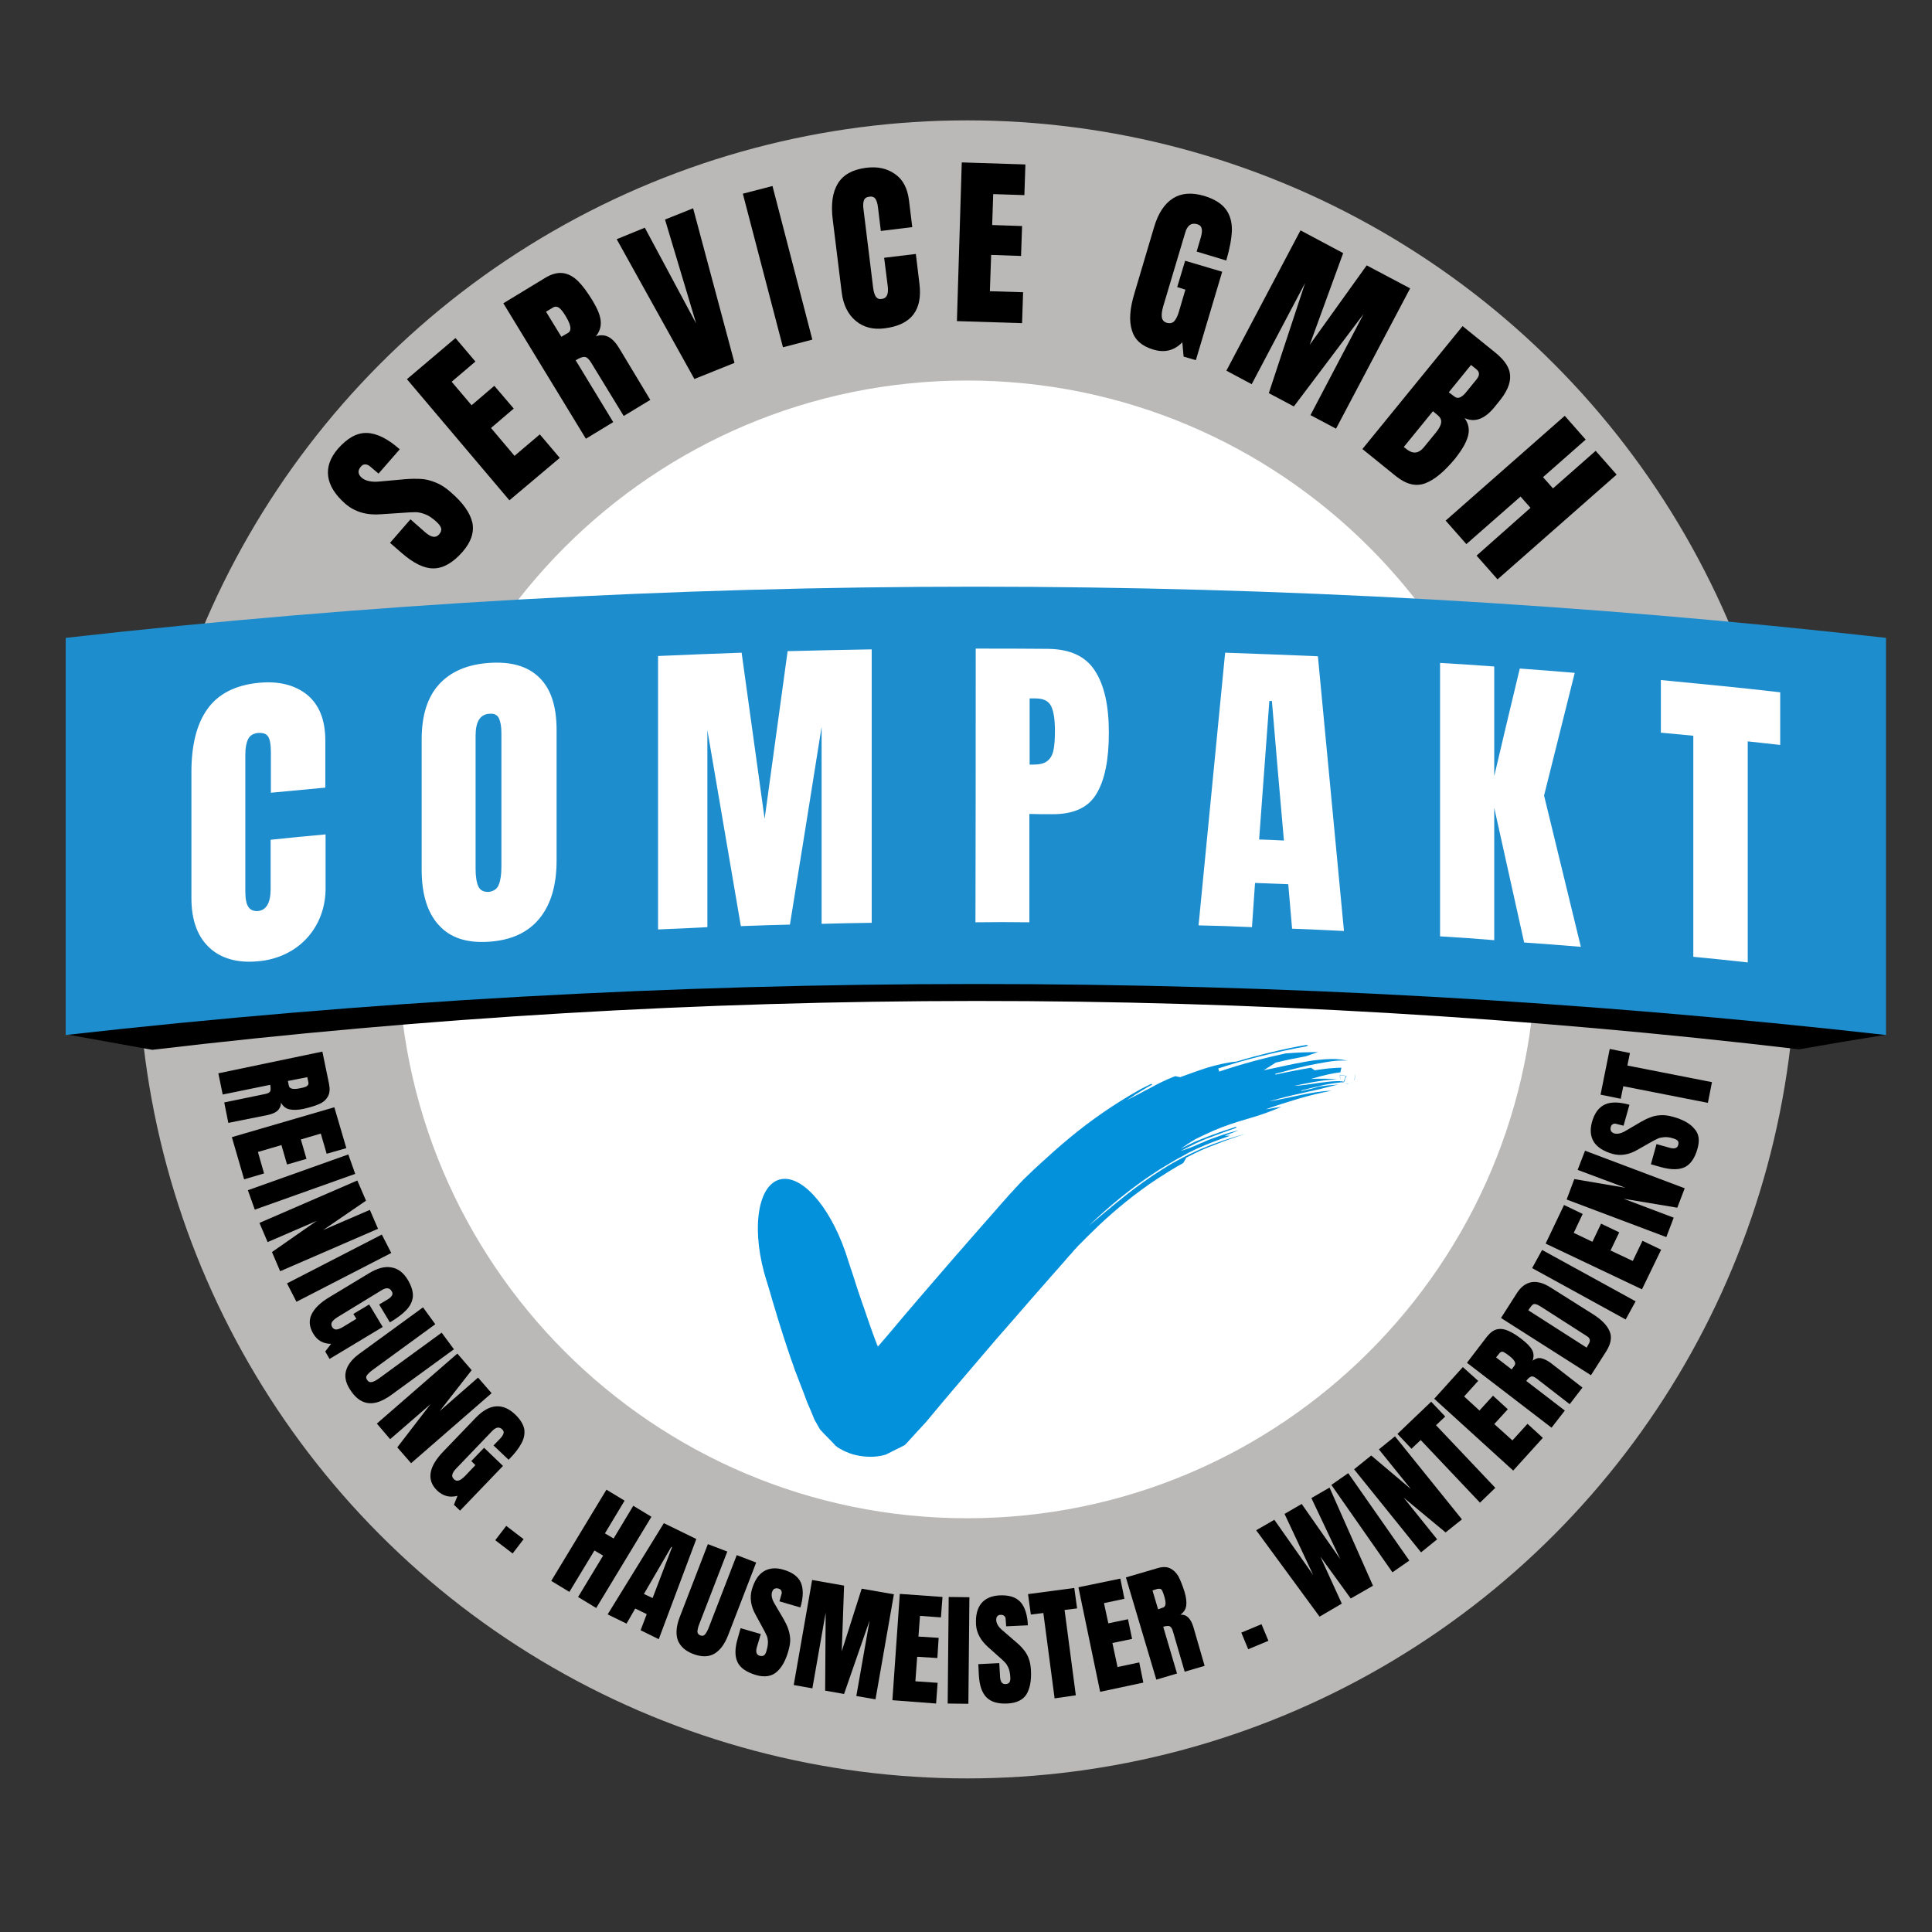
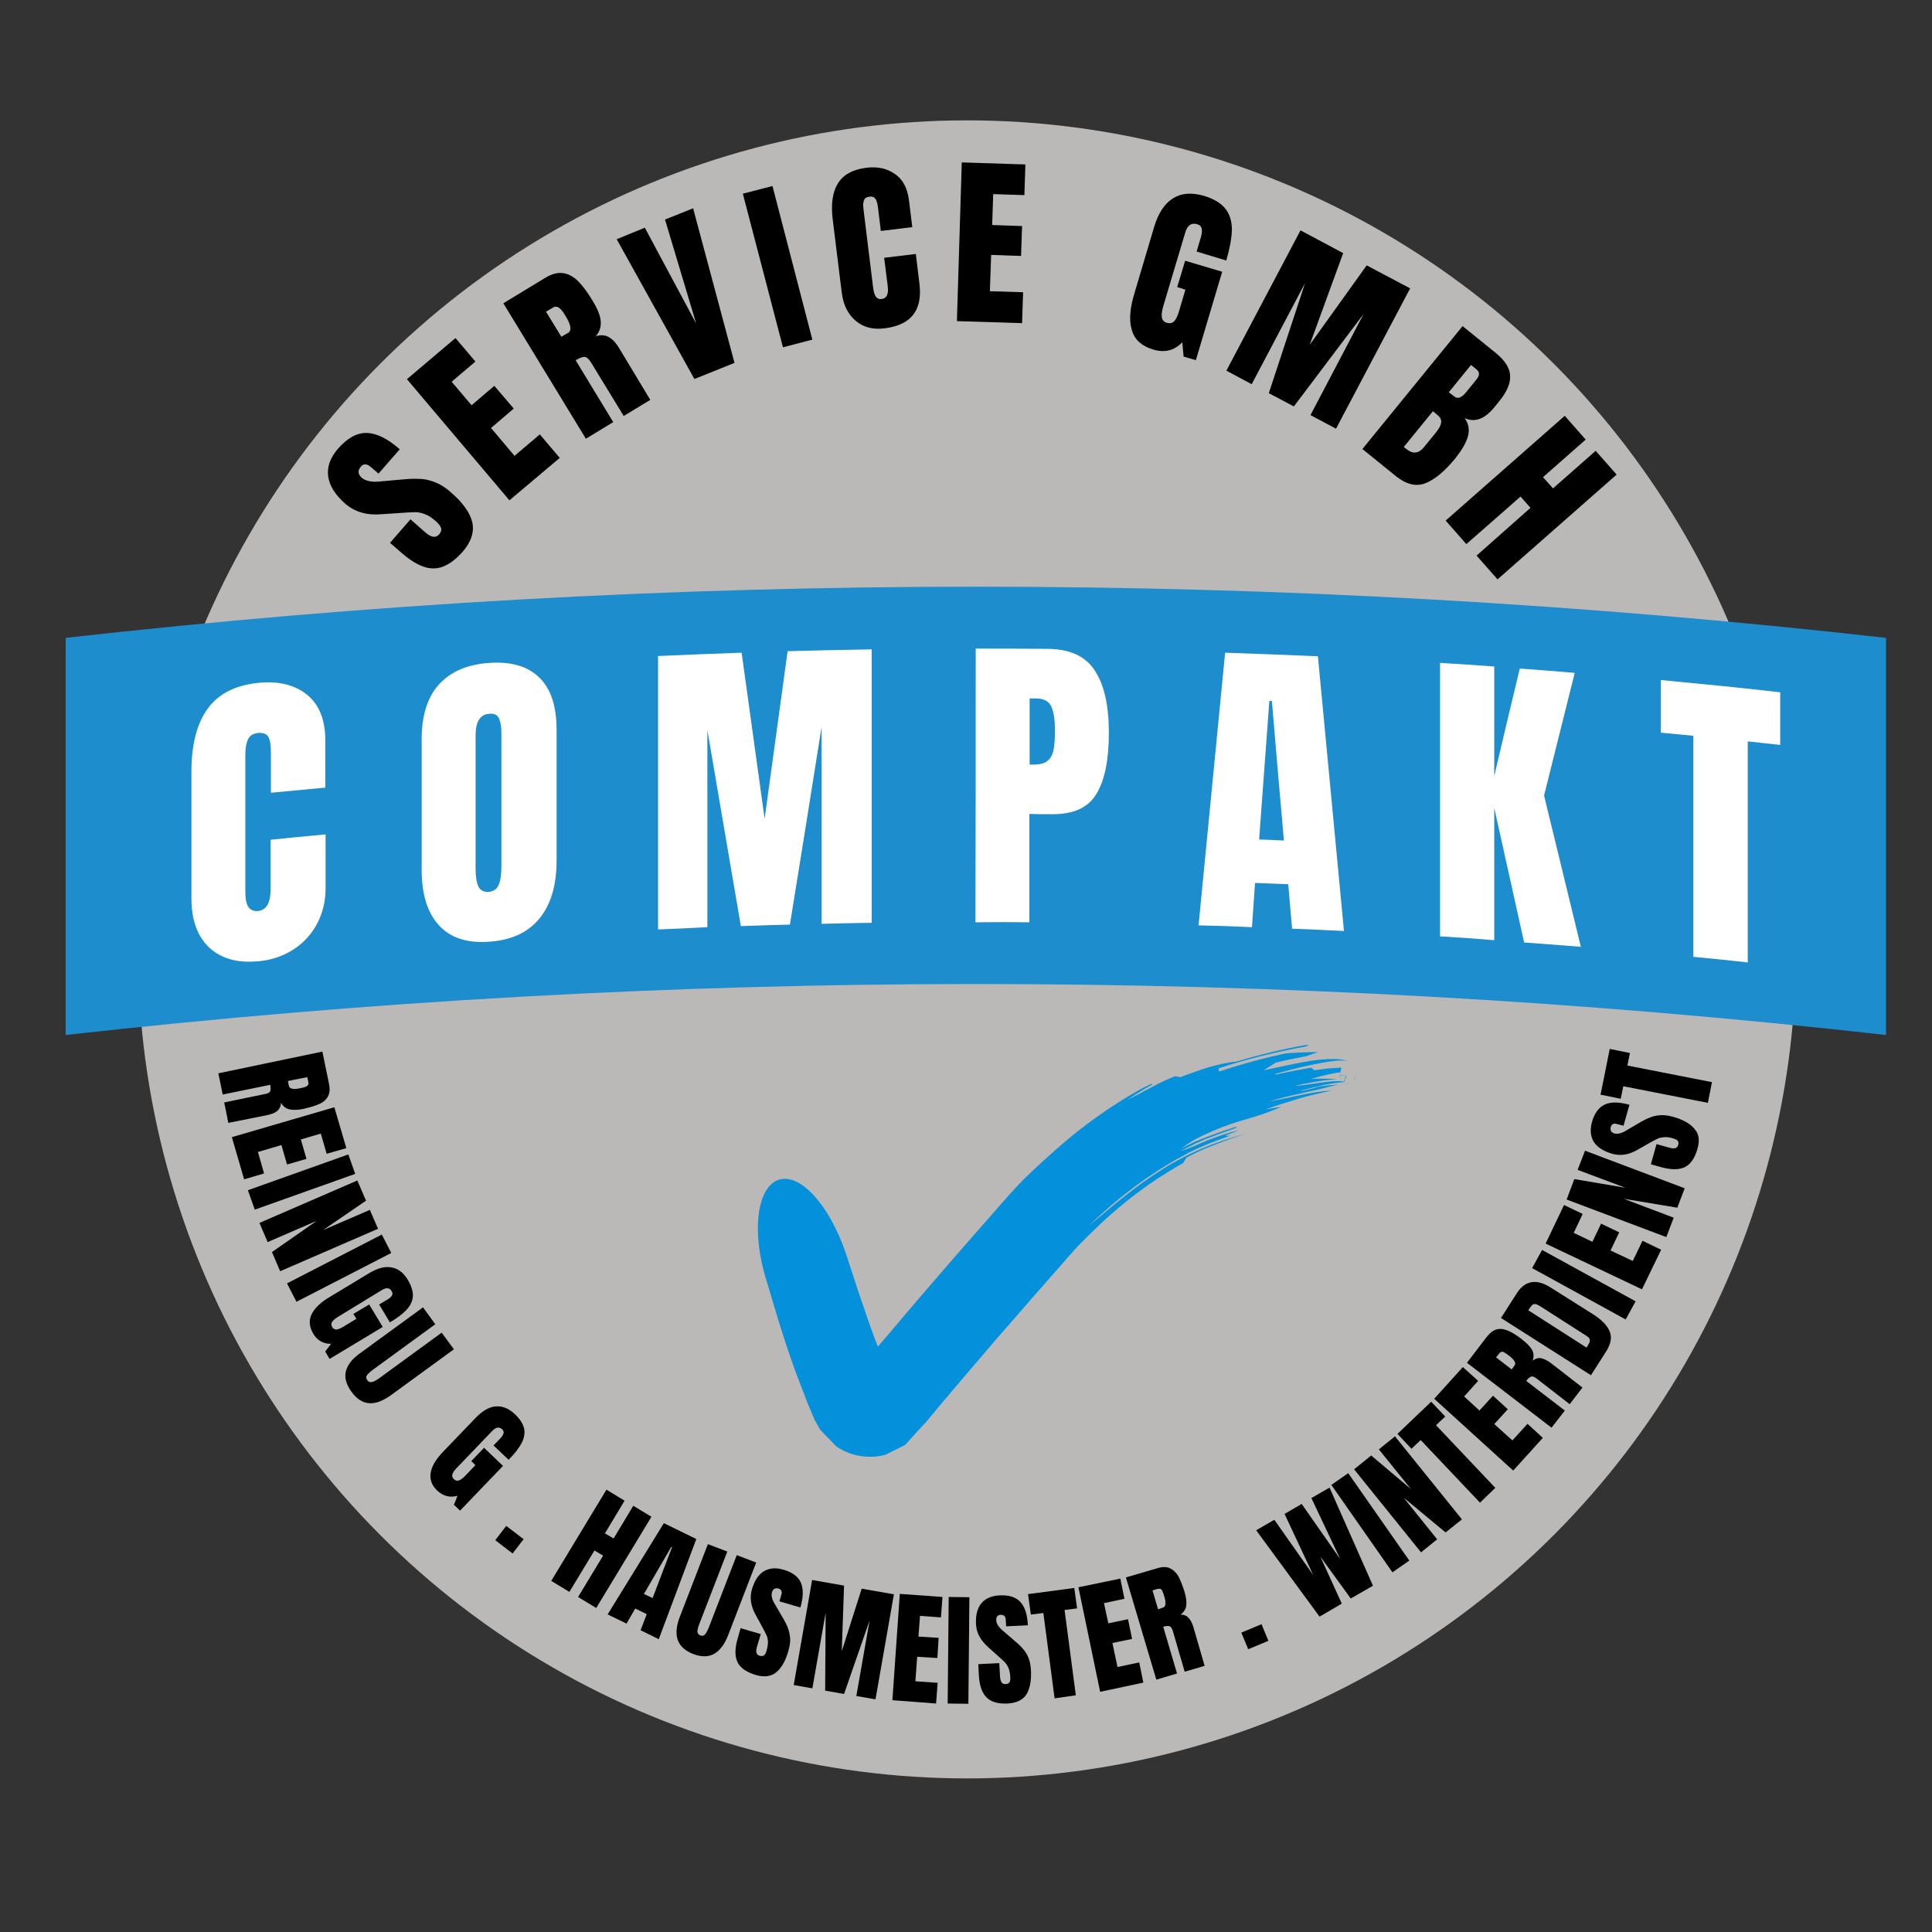
<svg xmlns="http://www.w3.org/2000/svg" xmlns:xlink="http://www.w3.org/1999/xlink" version="1.0" id="Ebene_1" x="0px" y="0px" viewBox="0 0 756 756" style="enable-background:new 0 0 756 756;" xml:space="preserve">
  <rect x="0" y="0" width="756" height="756" fill="#333333" stroke="none" />
  <style type="text/css">
	.st0{clip-path:url(#SVGID_00000011727556923179672060000011776716666325675676_);}
	.st1{clip-path:url(#SVGID_00000083793484848565340730000006296119440385986451_);}
	.st2{fill:#BAB9B8;}
	.st3{clip-path:url(#SVGID_00000065778242757578469430000004435665323129739955_);}
	.st4{clip-path:url(#SVGID_00000052067467980215420710000015621629454931467684_);}
	.st5{fill:#FFFFFF;}
	.st6{clip-path:url(#SVGID_00000047040017969587060570000014992771473100864901_);}
	.st7{clip-path:url(#SVGID_00000140014399914000593330000015435316380903918720_);}
	.st8{clip-path:url(#SVGID_00000073684829835476537780000003404444256123480766_);}
	.st9{fill:#0391DB;}
	.st10{fill:#1D8DCD;}
</style>
  <g>
    <defs>
      <rect id="SVGID_1_" x="54" y="47.1" width="648.8" height="648.8" />
    </defs>
    <clipPath id="SVGID_00000059291779556225433880000004114689986513864116_">
      <use xlink:href="#SVGID_1_" style="overflow:visible;" />
    </clipPath>
    <g style="clip-path:url(#SVGID_00000059291779556225433880000004114689986513864116_);">
      <g>
        <defs>
          <circle id="SVGID_00000153688084595464436590000003624114055304751031_" cx="378.4" cy="371.5" r="324.4" />
        </defs>
        <clipPath id="SVGID_00000045586109907499861870000016113672251108510377_">
          <use xlink:href="#SVGID_00000153688084595464436590000003624114055304751031_" style="overflow:visible;" />
        </clipPath>
        <g style="clip-path:url(#SVGID_00000045586109907499861870000016113672251108510377_);">
          <path class="st2" d="M54,47.1h648.8v648.8H54V47.1z" />
        </g>
      </g>
    </g>
  </g>
  <g>
    <defs>
-       <rect id="SVGID_00000177443528830192567910000018328648729138174093_" x="155.7" y="148.9" width="445.3" height="445.3" />
-     </defs>
+       </defs>
    <clipPath id="SVGID_00000035524690047329675970000013866272590973653685_">
      <use xlink:href="#SVGID_00000177443528830192567910000018328648729138174093_" style="overflow:visible;" />
    </clipPath>
    <g style="clip-path:url(#SVGID_00000035524690047329675970000013866272590973653685_);">
      <g>
        <defs>
          <path id="SVGID_00000149360185828152871820000016006231013141919640_" d="M378.4,148.9c-123,0-222.6,99.7-222.6,222.6      s99.7,222.6,222.6,222.6c123,0,222.6-99.7,222.6-222.6S501.3,148.9,378.4,148.9z" />
        </defs>
        <clipPath id="SVGID_00000012458899715466137750000016262789693142395520_">
          <use xlink:href="#SVGID_00000149360185828152871820000016006231013141919640_" style="overflow:visible;" />
        </clipPath>
        <g style="clip-path:url(#SVGID_00000012458899715466137750000016262789693142395520_);">
          <path class="st5" d="M155.7,148.9H601v445.3H155.7V148.9z" />
        </g>
      </g>
    </g>
  </g>
  <g>
    <defs>
      <rect id="SVGID_00000170962270497634971470000011406988292322142141_" x="296" y="408" width="234.7" height="162.7" />
    </defs>
    <clipPath id="SVGID_00000039108581929726818490000006976733816269915566_">
      <use xlink:href="#SVGID_00000170962270497634971470000011406988292322142141_" style="overflow:visible;" />
    </clipPath>
    <g style="clip-path:url(#SVGID_00000039108581929726818490000006976733816269915566_);">
      <g>
        <defs>
          <rect id="SVGID_00000083058560105838831140000017366580047228074140_" x="309.1" y="374.7" transform="matrix(0.189 -0.982 0.982 0.189 -148.853 791.858)" width="191.7" height="222.6" />
        </defs>
        <clipPath id="SVGID_00000170252392437785006140000010255541496712414881_">
          <use xlink:href="#SVGID_00000083058560105838831140000017366580047228074140_" style="overflow:visible;" />
        </clipPath>
        <g style="clip-path:url(#SVGID_00000170252392437785006140000010255541496712414881_);">
          <g>
            <defs>
              <rect id="SVGID_00000060728650325865142100000008112451372801475230_" x="309.1" y="374.7" transform="matrix(0.189 -0.982 0.982 0.189 -148.853 791.858)" width="191.7" height="222.6" />
            </defs>
            <clipPath id="SVGID_00000094609759439896754150000014083471807089145748_">
              <use xlink:href="#SVGID_00000060728650325865142100000008112451372801475230_" style="overflow:visible;" />
            </clipPath>
            <g style="clip-path:url(#SVGID_00000094609759439896754150000014083471807089145748_);">
              <path class="st9" d="M509.3,426.9l-0.1-0.2c2.8-0.7,5.6-1.4,8.6-2.1c1.5-0.3,3.1-0.6,4.7-0.8c0.8-0.1,1.6-0.2,2.4-0.3        c0.4,0,0.8,0,0.9,0h0c0,0,0,0.1,0-0.2c0.1-0.3,0.2-0.6,0.3-0.9c0.1-0.2,0.2-0.5,0.3-0.7l0-0.1l0-0.1c0,0,0-0.1,0.1-0.1        c0-0.1,0.1-0.2,0.2-0.2c0.1-0.2,0.3-0.2,0.1-0.2l0,0c-5-0.9-1.4-0.2-2.5-0.4v0c0-0.1,0,0.1,0,0.3c0,0.2,0,0.3,0,0.5        c0,0.4,0.1,0.6,0.3,1.1c0.2,0.4,0.6,0.8,0.9,1.1c0.2,0.1,0.4,0.2,0.6,0.3c0.2,0.1,0.5,0.2,0.6,0.2c0.2,0,0.5,0.1,0.7,0        c0.1,0,0.2,0,0.3,0l0.2,0c0.1,0,0.2-0.1,0.3-0.1c0.1,0,0.1,0,0.2-0.1c0.2-0.1,0.2-0.1,0.3-0.2c0.1-0.1,0.2-0.1,0.2-0.1        c0.3-0.2,0.5-0.4,0.8-0.7c0.1-0.1,0.2-0.2,0.2-0.3c0.1-0.1,0.2-0.3,0.2-0.5c0-0.1,0.1-0.2,0.1-0.3c0-0.1,0.1-0.3,0.1-0.4        c0-0.1,0-0.1,0-0.2c0-0.1,0-0.2,0-0.3c0-0.2,0-0.4-0.1-0.5c0.2,0.8-0.1,1.5-0.2,1.8c0,0.1-0.1,0.2-0.1,0.3        c0,0.1-0.1,0.1-0.1,0.2c0,0.1-0.1,0.1-0.1,0.2l-0.1,0.1c-0.3,0.3-0.5,0.5-0.9,0.7c-0.1,0.1-0.2,0.1-0.3,0.2        c-0.1,0-0.1,0.1-0.2,0.1c-0.1,0-0.2,0.1-0.3,0.1c-0.1,0-0.2,0-0.5,0.1c-0.1,0-0.3,0-0.4,0c-0.2,0-0.2,0-0.4-0.1        c-0.5-0.1-0.9-0.4-1.3-0.7c-0.2-0.2-0.4-0.4-0.5-0.6c-0.1-0.2-0.3-0.5-0.3-0.7c-0.1-0.3-0.1-0.7-0.1-1.1c0-0.2,0.1-0.3,0-0.3        l0,0v0c-0.5-0.1,4.7,0.8,2.5,0.4h0c0,0,0,0,0,0c0,0,0.1,0,0.1,0c0,0,0,0,0,0c-0.1,0-0.1,0.1-0.1,0.1c0,0,0,0.1-0.1,0.1        c0,0-0.1,0.1-0.1,0.1c-0.1,0.1-0.1,0.2-0.1,0.3c-0.1,0.1-0.1,0.3-0.2,0.4c-0.1,0.1-0.1,0.2-0.1,0.4c-0.1,0.2-0.1,0.3-0.2,0.5        c-0.1,0.5,0,0.3-0.1,0.3l-0.1,0c-0.2-0.1-0.7-0.1-1.1-0.2c-0.9-0.1-1.9,0-2.8,0c-1.9,0.1-3.8,0.4-5.6,0.6        c-3.6,0.5-6.9,1.1-10,1.2c2.2-0.5,4.5-0.9,7.1-1.4c1.3-0.2,2.8-0.5,4.4-0.7c1.6-0.2,3.4-0.4,5.3-0.5c-2.5-0.2-4.4-0.2-5.9-0.2        c-1.6,0-2.9,0-4.3,0.1c5-1.5,8.8-2.3,11.5-2.6c0.2-0.7,0.2-1.1,0.4-1.8c-1.8,0-3.5,0.2-5.3,0.3c-1.8,0.2-3.6,0.5-5.2,0.7        c-0.6-0.4-1-0.7-1.4-1c-4.8,0.8-9.4,1.7-13.9,2.7l-0.1-0.3c4.3-1.2,8.6-2.3,13.1-3.3c2.3-0.5,4.5-0.9,6.9-1.3        c1.2-0.2,2.4-0.4,3.7-0.5c0.7-0.1,1.3-0.1,2.1-0.1c0.4,0,0.8,0,1.2,0c0.2,0,0.5,0,0.7,0c0.1,0,0.3,0,0.4,0        c0.1,0,0.2,0,0.4,0.1l-0.4-0.1l-0.4-0.1c-0.2,0-0.5-0.1-0.7-0.1c-0.4-0.1-0.8-0.1-1.2-0.2c-0.8-0.1-1.5-0.1-2.2-0.2        c-1.4,0-2.7,0-4.1,0.1c-2.7,0.2-5.3,0.5-7.9,1c-5.3,0.9-10.6,2.2-16.1,3.3c1.9-1.2,3.4-2.2,4.7-3c4.6-1.1,8.6-1.9,11.9-2.5        c1.9-0.7,3.4-1.2,4.7-1.6c-3.9,0-7.6,0.1-12.7,0.5c-7.6,1.6-16.8,4-26,7.1c-0.1-0.4-0.2-0.7-0.4-1.2c5.7-1.9,11.3-3.5,17-4.9        c5.7-1.4,11.4-2.7,17.2-3.7c0.4-0.1,0.8-0.3,1-0.4c0.1-0.1-0.3-0.1-0.8-0.2c-4.7,0.8-9.4,1.8-13.9,2.9        c-4.6,1.1-9.1,2.3-13.4,3.6c-3.5,0.3-7.3,1.2-11.1,2.3c-3.8,1.2-7.6,2.6-10.9,3.8c-1-0.2-1.5-0.3-1.9-0.4        c-0.7,0.3-1.4,0.5-2.2,0.9c-0.4,0.2-0.8,0.3-1.2,0.5c-0.4,0.2-0.7,0.4-1.1,0.5c-1.5,0.7-3.1,1.5-4.5,2.3        c-0.7,0.4-1.5,0.8-2.3,1.2c-0.8,0.4-1.6,0.8-2.4,1.3c-1.7,0.8-3.4,1.8-5.3,2.7c1.2-0.8,2.3-1.4,3.2-2.1c1-0.6,1.8-1.1,2.6-1.6        c1.6-1,2.9-1.7,4.2-2.4l-0.4-0.3c-1.3,0.7-2.7,1.3-4,2c-10.4,5.8-19.7,12.3-27.9,19.1c-4.1,3.4-7.9,6.8-11.5,10.1        c-0.9,0.8-1.8,1.7-2.7,2.5c-0.9,0.8-1.7,1.7-2.6,2.5c-0.9,0.8-1.7,1.7-2.5,2.5c-0.4,0.4-0.8,0.8-1.2,1.3l-0.6,0.6l-0.3,0.3        l-0.3,0.4c-0.5,0.5-0.9,1-1.3,1.4c-0.4,0.4-0.8,0.8-1.2,1.3c-0.7,0.8-1.5,1.7-2.2,2.5c-1.4,1.6-2.8,3.2-4.2,4.8        c-2.8,3.1-5.4,6.2-8,9.1c-5.2,5.9-10,11.5-14.5,16.7c-4.5,5.2-8.7,10.1-12.6,14.7c-3.2,3.8-6.1,7.3-8.9,10.5        c-0.2,0.2-0.3,0.4-0.5,0.5v0c0,0,0,0,0,0c0,0,0,0,0,0s0,0,0,0l0,0l0-0.1c-0.3-0.8-0.5-1.3-0.6-1.5c-0.1-0.4-0.2-0.4-0.1-0.2        c0,0.1,0.1,0.4,0.3,0.7c0.1,0.2,0.1,0.4,0.2,0.7c0,0.1,0.1,0.1,0.1,0.2l0,0.1v0c-0.1-0.3-0.2-0.6-0.3-0.8        c0-0.1-0.1-0.2-0.1-0.3c-0.2-0.5-0.4-1.1-0.6-1.6c-0.4-1.1-0.8-2.2-1.2-3.3c-0.8-2.1-1.4-4.1-2.1-6c-0.6-1.8-1.2-3.6-1.8-5.2        c-1.1-3.2-2-5.8-2.7-8.1c-0.7-2.2-1.3-4.1-1.8-5.5c-1.9-5.9-2-6.1-2.1-6.4c-6.3-18-17.4-30.5-25.8-28        c-8.7,2.6-11.1,20.5-4.8,40c0,0,0,0,0,0c0,0,0.4,1.3,1,3.3c0.6,2.1,1.4,4.9,2.4,8.1c0.9,3.2,2.1,6.7,3.1,10        c1.1,3.3,2.1,6.5,3,9c0.5,1.4,1,2.7,1.4,4c0.1,0.3,0.2,0.7,0.4,1c0.2,0.5,0.4,1.1,0.6,1.6c0.4,1.1,0.9,2.3,1.3,3.4        c0.9,2.2,1.7,4.4,2.5,6.6c1,2.3,2,4.6,2.9,6.9c0.6,1.1,1.2,2.1,1.8,3.2c0.2,0.3,0.3,0.5,0.5,0.8l0.5,0.5        c0.3,0.4,0.7,0.7,1,1.1c1.4,1.4,2.8,2.8,4.1,4.2l0.2,0.3l0.3,0.2l0.5,0.4c0.3,0.2,0.7,0.5,1.1,0.7c0.8,0.4,1.6,0.9,2.4,1.2        c1.7,0.8,3.6,1.3,5.4,1.6c1.9,0.3,3.8,0.4,5.5,0.3c1.7-0.1,3.3-0.4,4.6-0.8c1.4-0.7,2.8-1.4,4.2-2.1c0.7-0.3,1.4-0.7,2-1        c0.3-0.2,0.7-0.3,1-0.5c0.2,0,0.3-0.3,0.5-0.4l0.5-0.5c2.6-2.9,5.1-5.6,7.6-8.3c2.1-2.5,4.1-4.9,6-7.2        c0.8-0.9,1.5-1.8,2.3-2.7c0.5-0.6,1-1.2,1.5-1.8c1-1.2,2-2.3,2.9-3.4c7.3-8.6,11.9-13.9,14.6-17.1c5.5-6.3,3.5-4.1,2.1-2.4        c-1.5,1.7-2.5,2.9,4.8-5.5c3.6-4.2,9.4-10.8,18.2-20.8c1.1-1.2,2.2-2.5,3.4-3.9c0.6-0.6,1.2-1.3,1.8-2        c0.1-0.2,0.3-0.3,0.4-0.5l0.4-0.4c0.3-0.3,0.5-0.5,0.8-0.9c2.6-2.7,5.5-5.5,8.6-8.5c6.3-5.9,13.8-12.2,22.9-18.2        c3.3-2.1,6.6-4.2,9.9-6c0.4-0.7,0.8-1.3,1.2-2.1c1.9-1,3.7-1.9,5.4-2.7c0.7-0.3,1.9-0.8,2.8-1.2c1-0.4,2-0.8,3.1-1.2        c4-1.6,8-3,12.1-4.3c-5.9,1.6-11.7,3.5-17.2,5.8l-0.9,0.4l-0.4,0.2l-0.5,0.2l-1.9,0.9l-0.9,0.4l-1,0.5l-2,1        c-1.3,0.7-2.6,1.4-3.9,2.1c-1.3,0.8-2.6,1.5-3.8,2.3c-5.1,3.2-10,6.7-14.8,10.5c-4.8,3.8-9.5,7.8-14.3,11.8        c8.2-7.9,16.9-15,26.1-21c1.2-0.8,2.3-1.5,3.5-2.2l3.5-2.1c1.2-0.7,2.4-1.4,3.6-2l1.8-1l0.9-0.5l0.9-0.4        c1.1-0.6,2.4-1.2,3.4-1.6c1.2-0.5,2.5-1.1,3.8-1.6c2.6-1,5.2-2,7.9-2.9l-2.1,0c1.8-0.7,3.6-1.4,5.4-2.1        c-4.4,1-7.8,2.3-11.1,3.5c-0.8,0.3-1.6,0.6-2.4,1c-0.8,0.3-1.7,0.7-2.6,1.1c-1.7,0.8-3.8,1.6-6.6,2.5c0.5-0.3,1.1-0.6,1.6-0.8        c0.5-0.3,1-0.6,1.5-0.8c1-0.5,1.9-0.9,2.8-1.4c0.9-0.4,1.9-0.8,2.7-1.2c0.9-0.4,1.9-0.8,2.8-1.1c3.6-1.4,7-2.6,10.4-3.8        l-0.1-0.4c-3.5,1.1-7,2.3-10.7,3.7c-0.9,0.4-1.8,0.7-2.8,1.1c-0.9,0.4-1.8,0.7-2.7,1.1c-1.7,0.8-3.5,1.7-5.5,2.7        c1.1-0.7,2.1-1.4,3.1-2.1c1-0.6,2.1-1.3,3-1.8c2.2-1.1,4.4-2.1,6.6-3.1c4.4-1.9,8.9-3.4,13.5-4.7c5.2-1.5,9.4-3,13.2-4.7        c-1.8,0.3-3.5,0.5-6.2,1c4.5-1.6,8.7-2.9,13-4.2c2.1-0.6,4.2-1.2,6.4-1.7c2.1-0.5,4.3-1,6.4-1.4c-3.7,0.1-7.6,0.8-11.6,1.6        c-4,0.8-8.2,1.8-12.8,2.6c4.8-1.4,8.5-2.3,11.3-2.9c2.9-0.7,4.9-1.1,6.7-1.5c1.7-0.4,3.1-0.7,4.5-1.1c1.4-0.3,2.9-0.8,4.7-1.1        c-1.3,0.1-2.7,0.2-4,0.3c-1.3,0.2-2.5,0.3-3.7,0.5C513.7,426,511.5,426.4,509.3,426.9" />
            </g>
          </g>
        </g>
      </g>
    </g>
  </g>
  <g>
    <g transform="translate(63.644, 313.592)">
      <g>
        <path d="M62.5,97.9l2.6,12.6c0.4,2,0.3,3.6-0.4,4.9c-0.7,1.3-1.8,2.3-3.4,3c-1.5,0.7-3.6,1.3-6.1,1.9c-2.3,0.5-4.2,0.5-5.6,0.2     c-1.4-0.3-2.5-1.2-3.3-2.6c0,1.3-0.5,2.3-1.3,3.1c-0.9,0.8-2.1,1.3-3.8,1.7l-15.5,3.1l-1.6-8l16-3.3c1.1-0.2,1.8-0.6,2-1.1     c0.2-0.5,0.2-1.4,0-2.5l-18.6,3.8l-1.7-8.3L62.5,97.9z M49.4,111.3c0.2,1.1,1.6,1.5,4.1,1c1.1-0.2,1.9-0.4,2.4-0.6     c0.5-0.2,0.8-0.5,1-0.8c0.2-0.3,0.2-0.7,0.1-1.1l-0.4-1.9l-7.6,1.5L49.4,111.3z" />
      </g>
    </g>
  </g>
  <g>
    <g transform="translate(67.626, 332.374)">
      <g>
        <path d="M23.1,112.6l40.1-11.7l4.7,16l-7.7,2.2l-2.3-7.9l-7.8,2.3l2.2,7.6l-7.6,2.2l-2.2-7.6l-9.2,2.7l2.4,8.4l-7.8,2.3     L23.1,112.6z" />
      </g>
    </g>
  </g>
  <g>
    <g transform="translate(72.397, 348.237)">
      <g>
        <path d="M24.6,117.5l39.3-14l2.7,7.6l-39.3,14L24.6,117.5z" />
      </g>
    </g>
  </g>
  <g>
    <g transform="translate(75.626, 357.633)">
      <g>
        <path d="M25.9,120.9l38.3-16.6l3.4,7.9l-16.8,11.5l18.3-7.9l3.2,7.4l-38.3,16.6l-3.2-7.5l17.5-12.2l-19.2,8.3L25.9,120.9z" />
      </g>
    </g>
  </g>
  <g>
    <g transform="translate(83.706, 375.691)">
      <g>
        <path d="M28.6,126.5l37.1-19.1l3.7,7.2l-37.1,19.1L28.6,126.5z" />
      </g>
    </g>
  </g>
  <g>
    <g transform="translate(88.162, 384.548)">
      <g>
        <path d="M34.4,137.3c-1.5-2.6-1.8-5-0.7-7.4c1.1-2.4,3.4-4.7,7.1-6.9l15.4-9.3c3.3-2,6.2-2.8,8.8-2.3c2.6,0.4,4.8,2.1,6.5,5     c1.4,2.4,2,4.5,1.9,6.4c-0.2,1.9-1,3.6-2.5,5.2c-1.5,1.6-3.6,3.2-6.5,4.9l-4.2-7l3.2-1.9c0.9-0.5,1.4-1,1.8-1.6     c0.3-0.5,0.3-1.1-0.1-1.7c-0.8-1.4-2.1-1.5-3.9-0.4L44,130.8c-1.1,0.7-1.8,1.3-2.2,1.9c-0.4,0.6-0.4,1.3,0,2c0.4,0.7,1,1,1.7,1     c0.7-0.1,1.6-0.4,2.7-1.1l5.1-3.1l-1.2-1.9l6.2-3.7l5.3,8.8l-20.8,12.5l-1.7-2.9l2.3-3C38.3,141.3,36,140,34.4,137.3z" />
      </g>
    </g>
  </g>
  <g>
    <g transform="translate(98.326, 401.278)">
      <g>
        <path d="M39.2,143.3c-2-2.8-2.8-5.4-2.2-7.9c0.6-2.5,2.4-4.9,5.5-7.1l24.7-18l4.8,6.6l-24.4,17.8c-1.1,0.8-1.8,1.5-2.3,2.1     c-0.5,0.7-0.4,1.3,0.1,2c0.5,0.7,1.1,0.9,1.9,0.7c0.8-0.2,1.7-0.7,2.8-1.5l24.4-17.8l4.8,6.5l-24.7,18c-3.1,2.2-5.9,3.3-8.5,3.1     C43.5,147.6,41.2,146.1,39.2,143.3z" />
      </g>
    </g>
  </g>
  <g>
    <g transform="translate(109.662, 416.757)">
      <g>
-         <path d="M37.8,140.3l31.5-27.4l5.6,6.5l-12.5,16l15-13.1l5.3,6.1l-31.5,27.4l-5.4-6.2l13-16.9l-15.8,13.7L37.8,140.3z" />
-       </g>
+         </g>
    </g>
  </g>
  <g>
    <g transform="translate(122.922, 431.819)">
      <g>
        <path d="M48.2,151.5c-2.2-2.1-3-4.4-2.6-7c0.4-2.6,2.1-5.4,5.1-8.5l12.5-13c2.7-2.8,5.3-4.3,7.9-4.5c2.6-0.2,5.1,0.8,7.6,3.2     c2,1.9,3.1,3.8,3.5,5.6c0.3,1.8,0,3.7-1.1,5.7c-1,1.9-2.7,4.1-5,6.4l-5.9-5.6l2.6-2.7c0.7-0.7,1.1-1.4,1.3-2     c0.2-0.6,0-1.1-0.5-1.6c-1.2-1.1-2.4-0.9-3.9,0.6l-14,14.6c-0.9,0.9-1.4,1.7-1.6,2.4c-0.2,0.7,0,1.3,0.6,1.9     c0.6,0.6,1.2,0.7,1.9,0.5c0.7-0.2,1.5-0.8,2.4-1.7l4.1-4.3l-1.6-1.6l5-5.2l7.4,7.1l-16.8,17.5l-2.4-2.3l1.4-3.5     C53,154.3,50.5,153.6,48.2,151.5z" />
      </g>
    </g>
  </g>
  <g>
    <g transform="translate(136.989, 445.051)">
	</g>
  </g>
  <g>
    <g transform="translate(144.592, 451.385)">
      <g>
        <path d="M49.2,151.3l4.3-5.6l6.8,5.2l-4.3,5.6L49.2,151.3z" />
      </g>
    </g>
  </g>
  <g>
    <g transform="translate(152.314, 457.288)">
	</g>
  </g>
  <g>
    <g transform="translate(160.606, 463.216)">
      <g>
        <path d="M55.1,155.4l21.6-35.7l7.1,4.3l-7.7,12.8l3.4,2l7.7-12.8l7.1,4.3L72.7,166l-7.1-4.3l9.8-16.2l-3.4-2l-9.8,16.2     L55.1,155.4z" />
      </g>
    </g>
  </g>
  <g>
    <g transform="translate(177.87, 473.522)">
      <g>
        <path d="M59.9,158.2l22-35.7l12.7,6.2l-14.7,39.2l-7.1-3.5l2.4-6.3l-4.5-2.2l-3.4,5.9L59.9,158.2z M74.1,150.2l3.4,1.6l7.6-19.9     l-0.3-0.1L74.1,150.2z" />
      </g>
    </g>
  </g>
  <g>
    <g transform="translate(195.497, 482.028)">
      <g>
        <path d="M75.8,165.2c-3.2-1.2-5.2-3.1-6.1-5.5c-0.8-2.4-0.6-5.4,0.8-9l11-28.5l7.6,2.9l-10.9,28.2c-0.5,1.2-0.7,2.2-0.8,3     c0,0.8,0.4,1.3,1.1,1.6c0.8,0.3,1.4,0.2,1.9-0.4c0.5-0.6,1-1.5,1.5-2.8l10.9-28.2l7.6,2.9l-11,28.5c-1.4,3.6-3.2,5.9-5.4,7.2     C81.7,166.4,79,166.4,75.8,165.2z" />
      </g>
    </g>
  </g>
  <g>
    <g transform="translate(213.399, 488.813)">
      <g>
        <path d="M82.3,166.6c-3.6-1.1-6-2.7-7.1-5c-1.1-2.3-1.1-5.4,0.1-9.4l1.1-3.9l7.9,2.3l-1.5,5c-0.6,2-0.2,3.2,1.1,3.5     c0.7,0.2,1.3,0.1,1.7-0.2c0.4-0.3,0.8-1,1-2c0.4-1.3,0.5-2.4,0.5-3.4c-0.1-1-0.2-1.8-0.6-2.5c-0.3-0.7-0.9-1.9-1.8-3.5l-2.4-4.4     c-1.9-3.4-2.4-6.7-1.5-9.9c1-3.4,2.5-5.8,4.6-7.1c2.1-1.3,4.7-1.6,7.7-0.7c3.6,1,5.9,2.8,6.9,5.1c1,2.4,1,5.6-0.2,9.7l-8.2-2.4     l0.8-2.8c0.2-0.5,0.1-1-0.1-1.4c-0.2-0.4-0.6-0.7-1.1-0.8c-0.6-0.2-1.1-0.1-1.6,0.1c-0.4,0.2-0.7,0.7-0.9,1.3     c-0.4,1.3,0,2.9,1.1,4.7l3.4,5.8c0.8,1.4,1.4,2.6,1.8,3.8c0.4,1.2,0.7,2.4,0.8,3.9c0.1,1.4-0.2,3-0.7,4.8     c-1.1,3.9-2.7,6.7-4.8,8.4C88.3,167.2,85.7,167.6,82.3,166.6z" />
      </g>
    </g>
  </g>
  <g>
    <g transform="translate(231.586, 494.258)">
      <g>
        <path d="M79,165.1l7.2-41.1l12.5,2.2l-0.9,25.7l7.8-24.5l12.6,2.2l-7.2,41.1l-7.5-1.3l5.2-29.6l-10,28.8l-7.4-1.3l0.2-30.5     l-5.2,29.6L79,165.1z" />
      </g>
    </g>
  </g>
  <g>
    <g transform="translate(260.496, 498.897)">
      <g>
        <path d="M88.7,166.4l2.9-41.6l16.7,1.2l-0.6,8l-8.2-0.6l-0.6,8.1l7.9,0.5l-0.5,7.9l-7.9-0.5l-0.7,9.6l8.7,0.6l-0.6,8.1     L88.7,166.4z" />
      </g>
    </g>
  </g>
  <g>
    <g transform="translate(277.031, 499.902)">
      <g>
        <path d="M93.8,166.7l0.4-41.7l8.1,0.1l-0.4,41.7L93.8,166.7z" />
      </g>
    </g>
  </g>
  <g>
    <g transform="translate(286.918, 500.088)">
      <g>
        <path d="M107.4,166.5c-3.8,0.2-6.5-0.6-8.3-2.4c-1.8-1.8-2.8-4.8-3-8.9l-0.2-4.1l8.2-0.4l0.3,5.2c0.1,2.1,0.8,3.1,2.2,3     c0.7,0,1.2-0.3,1.5-0.7c0.3-0.5,0.4-1.2,0.3-2.2c-0.1-1.4-0.3-2.5-0.7-3.4c-0.4-0.9-0.8-1.6-1.4-2.2c-0.5-0.6-1.5-1.4-2.8-2.6     l-3.8-3.4c-2.9-2.6-4.5-5.5-4.7-8.8c-0.2-3.6,0.5-6.3,2-8.2c1.5-1.9,3.9-3,7-3.2c3.8-0.2,6.5,0.6,8.3,2.5c1.8,1.9,2.8,5,3,9.2     l-8.5,0.4l-0.2-2.8c0-0.6-0.2-1-0.6-1.3c-0.3-0.3-0.8-0.4-1.3-0.4c-0.7,0-1.1,0.2-1.4,0.6c-0.3,0.4-0.4,0.8-0.4,1.5     c0.1,1.4,0.9,2.7,2.6,4.1l5.1,4.4c1.2,1,2.2,2,3,3c0.8,0.9,1.5,2.1,2,3.4c0.5,1.3,0.8,2.9,0.9,4.7c0.2,4.1-0.4,7.2-1.8,9.5     C113.3,165.1,110.9,166.3,107.4,166.5z" />
      </g>
    </g>
  </g>
  <g>
    <g transform="translate(305.471, 498.98)">
      <g>
        <path d="M107.2,165.6l-4.4-33.4l-4.9,0.6l-1.1-8l18.1-2.4l1.1,8l-4.9,0.6l4.4,33.4L107.2,165.6z" />
      </g>
    </g>
  </g>
  <g>
    <g transform="translate(321.492, 496.81)">
      <g>
        <path d="M109,165.2l-8.5-40.9l16.4-3.4l1.6,7.9l-8,1.7l1.7,7.9l7.7-1.6l1.6,7.7l-7.7,1.6l2,9.4l8.5-1.8l1.6,7.9L109,165.2z" />
      </g>
    </g>
  </g>
  <g>
    <g transform="translate(337.972, 493.35)">
      <g>
        <path d="M102.6,123.9l12.3-3.6c2-0.6,3.6-0.6,4.9,0c1.3,0.6,2.4,1.6,3.3,3.1c0.8,1.5,1.6,3.5,2.4,6c0.7,2.3,0.9,4.1,0.7,5.6     c-0.2,1.4-1,2.6-2.3,3.5c1.3-0.1,2.3,0.3,3.1,1.1c0.8,0.8,1.5,2,2,3.7l4.4,15.2l-7.8,2.3L121,145c-0.3-1.1-0.8-1.8-1.3-2     c-0.5-0.2-1.4-0.1-2.5,0.2l5.4,18.3l-8.1,2.4L102.6,123.9z M117.1,135.7c1.1-0.3,1.3-1.7,0.6-4.1c-0.3-1.1-0.6-1.8-0.8-2.3     c-0.2-0.5-0.5-0.8-0.8-0.9c-0.3-0.1-0.7-0.1-1.2,0l-1.9,0.6l2.2,7.4L117.1,135.7z" />
      </g>
    </g>
  </g>
  <g>
    <g transform="translate(356.15, 487.789)">
	</g>
  </g>
  <g>
    <g transform="translate(365.432, 484.353)">
      <g>
        <path d="M123,161l-2.7-6.5l7.9-3.3l2.7,6.5L123,161z" />
      </g>
    </g>
  </g>
  <g>
    <g transform="translate(374.385, 480.574)">
	</g>
  </g>
  <g>
    <g transform="translate(383.951, 476.4)">
      <g>
        <path d="M132.4,156.2l-24.8-33.8l7.1-4.1l15.2,21.6L118.7,116l6.7-3.9l15.1,21.6l-11.3-23.9l7.1-4.1l17,38.4l-8.7,5l-11.9-16.4     l8.4,18.4L132.4,156.2z" />
      </g>
    </g>
  </g>
  <g>
    <g transform="translate(407.767, 462.055)">
      <g>
        <path d="M137.1,153.2L113.2,119l6.6-4.6l23.9,34.2L137.1,153.2z" />
      </g>
    </g>
  </g>
  <g>
    <g transform="translate(415.962, 456.444)">
      <g>
        <path d="M140.1,151l-26.2-32.5l6.7-5.4l15.5,13.1l-12.5-15.5l6.3-5.1l26.2,32.5l-6.4,5.1l-16.4-13.6l13.1,16.3L140.1,151z" />
      </g>
    </g>
  </g>
  <g>
    <g transform="translate(431.423, 443.799)">
      <g>
        <path d="M147.7,144.2l-23.2-24.5l-3.6,3.4l-5.5-5.8l13.2-12.6l5.5,5.8l-3.6,3.4l23.2,24.5L147.7,144.2z" />
      </g>
    </g>
  </g>
  <g>
    <g transform="translate(443.118, 432.642)">
      <g>
        <path d="M149,142.8l-30.9-28.1l11.2-12.4l6,5.4l-5.5,6.1l6,5.5l5.3-5.8l5.8,5.3l-5.3,5.8l7.1,6.4l5.9-6.5l6,5.5L149,142.8z" />
      </g>
    </g>
  </g>
  <g>
    <g transform="translate(454.425, 420.161)">
      <g>
        <path d="M119.6,113.1l7.8-10.2c1.3-1.6,2.6-2.6,4-2.9c1.4-0.3,2.9-0.1,4.4,0.6c1.6,0.7,3.4,1.8,5.4,3.4c1.9,1.5,3.2,2.8,3.9,4.1     c0.7,1.3,0.7,2.7,0.2,4.2c1-0.8,2.1-1.2,3.2-1c1.1,0.2,2.4,0.8,3.8,1.8l12.5,9.7l-5,6.5l-12.9-10c-0.9-0.7-1.6-1-2.2-0.8     c-0.5,0.2-1.2,0.7-1.9,1.7l15.1,11.6l-5.2,6.7L119.6,113.1z M138.2,114.2c0.7-0.9,0.1-2.1-1.9-3.7c-0.9-0.7-1.5-1.1-2-1.4     c-0.5-0.3-0.9-0.4-1.2-0.3c-0.3,0.1-0.6,0.3-0.9,0.7l-1.2,1.5l6.1,4.7L138.2,114.2z" />
      </g>
    </g>
  </g>
  <g>
    <g transform="translate(466.146, 404.834)">
      <g>
        <path d="M121.2,110.9l6.2-9.7c1.6-2.5,3.5-3.9,5.7-4.3c2.2-0.4,4.7,0.3,7.4,2l16.5,10.4c3.5,2.2,5.7,4.4,6.7,6.8     c1,2.3,0.5,4.9-1.3,7.8l-6,9.4L121.2,110.9z M155.5,121.1c0.8-1.3,0.6-2.3-0.7-3.1l-18.1-11.6c-0.8-0.5-1.4-0.8-1.9-0.9     c-0.5-0.1-0.9-0.1-1.2,0.2c-0.3,0.2-0.7,0.7-1.2,1.4l-0.5,0.8l22.8,14.6L155.5,121.1z" />
      </g>
    </g>
  </g>
  <g>
    <g transform="translate(476.528, 388.215)">
      <g>
        <path d="M159.6,128.1L123,108l3.9-7.1l36.6,20.1L159.6,128.1z" />
      </g>
    </g>
  </g>
  <g>
    <g transform="translate(481.312, 379.622)">
      <g>
        <path d="M161.2,124.9L123.5,107l7.2-15.1l7.3,3.5l-3.5,7.4l7.3,3.5l3.4-7.1l7.1,3.4l-3.4,7.1l8.7,4.1l3.8-7.9l7.3,3.5     L161.2,124.9z" />
      </g>
    </g>
  </g>
  <g>
    <g transform="translate(488.532, 364.379)">
      <g>
        <path d="M163.5,119.7l-39-14.7l3-8l20,3.4l-18.7-7l2.9-7.5l39,14.7l-2.9,7.6l-21-3.5l19.6,7.4L163.5,119.7z" />
      </g>
    </g>
  </g>
  <g>
    <g transform="translate(495.504, 345.592)">
      <g>
        <path d="M168.7,104c-1,3.6-2.7,6-4.9,7.1c-2.3,1.1-5.4,1.1-9.4,0l-3.9-1.1l2.2-7.9l5,1.4c2,0.6,3.2,0.2,3.5-1.1     c0.2-0.7,0.1-1.3-0.2-1.6c-0.3-0.4-1-0.7-2-1c-1.3-0.4-2.4-0.5-3.4-0.4c-0.9,0.1-1.8,0.2-2.5,0.6c-0.7,0.3-1.9,0.9-3.4,1.8     l-4.4,2.5c-3.4,2-6.7,2.5-9.9,1.6c-3.4-1-5.8-2.5-7.2-4.6c-1.3-2.1-1.6-4.6-0.8-7.7c1-3.6,2.7-5.9,5.1-7c2.4-1.1,5.6-1,9.6,0.1     l-2.3,8.2l-2.8-0.7c-0.5-0.2-1-0.1-1.4,0.1c-0.4,0.2-0.7,0.6-0.8,1.1c-0.2,0.6-0.1,1.1,0.1,1.6c0.2,0.4,0.7,0.7,1.2,0.9     c1.3,0.4,2.9,0,4.7-1.1l5.8-3.4c1.4-0.8,2.6-1.4,3.8-1.8c1.2-0.5,2.4-0.7,3.9-0.8c1.4-0.1,3,0.1,4.8,0.6c4,1.1,6.8,2.7,8.4,4.7     C169.3,98,169.7,100.6,168.7,104z" />
      </g>
    </g>
  </g>
  <g>
    <g transform="translate(500.402, 327.652)">
      <g>
        <path d="M167.9,103.9l-33.1-6.5l-1,4.9l-7.9-1.6l3.6-17.9l7.9,1.6l-1,4.9l33.1,6.5L167.9,103.9z" />
      </g>
    </g>
  </g>
  <g>
    <g transform="translate(126.818, 171.516)">
      <g>
        <path d="M54.2,44.4c-3.7,4.2-7.4,6.4-11.2,6.5c-3.8,0.1-8-2-12.6-6l-4.6-4l8-9.2l5.8,5.1c2.3,2,4.1,2.3,5.4,0.8     c0.7-0.8,1-1.6,0.8-2.4c-0.2-0.8-0.9-1.7-2-2.7c-1.5-1.3-2.9-2.3-4.3-2.8c-1.3-0.5-2.6-0.8-3.7-0.8c-1.2,0-3.1,0.1-5.8,0.3     l-7.5,0.5c-5.8,0.5-10.5-0.9-14.2-4.1c-4-3.5-6.2-7.1-6.7-10.7C1.1,11.2,2.4,7.6,5.4,4.1c3.7-4.2,7.4-6.3,11.3-6.2     c3.8,0.1,8.2,2.2,12.9,6.4l-8.3,9.5L18,11c-0.6-0.5-1.3-0.8-1.9-0.8c-0.7,0-1.3,0.3-1.8,1c-0.6,0.7-0.9,1.5-0.8,2.2     s0.5,1.4,1.2,2c1.5,1.3,3.9,1.8,7,1.5l10-0.9c2.3-0.2,4.4-0.2,6.3-0.1c1.8,0.1,3.7,0.6,5.7,1.4c2,0.8,4,2.1,6,3.9     c4.6,4,7.4,7.9,8.3,11.7C58.8,36.6,57.6,40.5,54.2,44.4z" />
      </g>
    </g>
  </g>
  <g>
    <g transform="translate(147.933, 148.177)">
      <g>
        <path d="M51.4,47.6L11.3,0.2l19-16.1l7.8,9.2l-9.3,7.9l7.8,9.2l8.9-7.6l7.6,8.9l-8.9,7.6l9.2,10.9l9.9-8.4l7.8,9.2L51.4,47.6z" />
      </g>
    </g>
  </g>
  <g>
    <g transform="translate(170.16, 129.876)">
      <g>
        <path d="M26.8-11.2l16.3-9.9c2.6-1.6,5-2.2,7.1-1.9c2.1,0.3,4.1,1.4,5.9,3.2c1.8,1.8,3.7,4.4,5.7,7.7c1.8,3,2.9,5.6,3.1,7.8     c0.2,2.2-0.4,4.2-1.9,6c1.8-0.6,3.5-0.5,5,0.3c1.5,0.8,2.9,2.3,4.2,4.5l12.1,20.1l-10.4,6.3L61.2,12.1c-0.9-1.5-1.8-2.3-2.6-2.3     c-0.8-0.1-2,0.4-3.5,1.3l14.7,24.2l-10.7,6.5L26.8-11.2z M52.1,0.4c1.5-0.9,1.2-3-0.7-6.2c-0.8-1.4-1.5-2.4-2.1-3     c-0.6-0.6-1.1-1-1.6-1C47.2-10,46.6-9.8,46-9.4l-2.5,1.5l6,9.8L52.1,0.4z" />
      </g>
    </g>
  </g>
  <g>
    <g transform="translate(197.917, 113.602)">
      <g>
        <path d="M73.8,34.7L43.4-20l11-4.5L74.5,13L62.3-27.7l11-4.4l16.2,60.5L73.8,34.7z" />
      </g>
    </g>
  </g>
  <g>
    <g transform="translate(228.175, 102.294)">
      <g>
        <path d="M78.2,33.6L62.5-26.5l11.6-3l15.6,60.1L78.2,33.6z" />
      </g>
    </g>
  </g>
  <g>
    <g transform="translate(246.773, 97.474)">
      <g>
        <path d="M99.4,31c-4.5,0.6-8.3-0.4-11.3-2.9c-3-2.5-4.9-6.2-5.5-11.1l-3.5-28.4c-0.8-6.1-0.1-10.9,2-14.3     c2.1-3.4,5.7-5.4,10.9-6.1c4.5-0.6,8.3,0.2,11.4,2.4c3.1,2.1,4.9,5.5,5.5,10.2l1.3,10.6L97.9-7.1l-1.1-9.1     c-0.2-1.8-0.6-2.9-1.1-3.6c-0.5-0.6-1.3-0.9-2.3-0.7c-1.1,0.1-1.8,0.6-2.1,1.4c-0.3,0.8-0.4,1.9-0.2,3.4l3.8,30.9     c0.2,1.6,0.6,2.8,1.1,3.5c0.6,0.7,1.3,1,2.3,0.8c1.9-0.2,2.7-1.9,2.3-5L99.2,3.4l12.4-1.5l1.4,11.6     C114.3,23.9,109.8,29.7,99.4,31z" />
      </g>
    </g>
  </g>
  <g>
    <g transform="translate(278.745, 94.153)">
      <g>
        <path d="M95.7,31.5l1.9-62.1l24.9,0.8l-0.4,12l-12.2-0.4l-0.4,12.1l11.7,0.4l-0.4,11.7l-11.7-0.4l-0.5,14.2l13,0.4l-0.4,12.1     L95.7,31.5z" />
      </g>
    </g>
  </g>
  <g>
    <g transform="translate(308.034, 95.805)">
	</g>
  </g>
  <g>
    <g transform="translate(327.349, 98.838)">
      <g>
        <path d="M123.8,37.9c-4.3-1.3-7.1-3.7-8.2-7.4c-1.2-3.7-0.9-8.5,1-14.7l7.6-25.6c1.6-5.5,4.1-9.3,7.4-11.4     c3.3-2.1,7.3-2.4,12.2-1c3.9,1.2,6.7,2.9,8.4,5.1c1.7,2.2,2.5,4.9,2.5,8.2c-0.1,3.3-0.8,7.2-2.2,12l-11.6-3.5l1.6-5.4     c0.4-1.4,0.6-2.6,0.4-3.5c-0.2-0.9-0.7-1.5-1.8-1.8c-2.3-0.7-3.9,0.5-4.7,3.4l-8.6,28.8c-0.5,1.8-0.7,3.2-0.5,4.3     c0.2,1.1,0.9,1.8,2,2.1c1.1,0.3,2.1,0.1,2.8-0.6c0.7-0.8,1.4-2.1,1.9-3.9l2.5-8.5l-3.2-1l3.1-10.3l14.5,4.3l-10.3,34.6l-4.8-1.4     l-0.5-5.6C132.1,38.4,128.3,39.3,123.8,37.9z" />
      </g>
    </g>
  </g>
  <g>
    <g transform="translate(358.092, 107.841)">
      <g>
        <path d="M121.8,37.2l29-54.9l16.7,8.9l-13.1,35.9l22.3-31.1L193.7,5l-29,54.9l-10-5.3L175.5,15l-27.3,36.2l-9.8-5.2l14.2-43.1     l-20.9,39.6L121.8,37.2z" />
      </g>
    </g>
  </g>
  <g>
    <g transform="translate(398.211, 130.508)">
      <g>
        <path d="M174.1-2.9l13.1,10.6c3.5,2.9,5.4,5.8,5.5,8.8c0.2,3-1.3,6.5-4.5,10.3l-1.7,2.1c-3.8,4.6-7.6,6-11.6,4.2     c1.6,2.2,2,4.6,1.3,7.1c-0.7,2.6-2.4,5.4-4.9,8.6c-4.2,5.1-8.1,8.4-11.8,9.8c-3.7,1.4-7.5,0.4-11.5-2.8l-13.1-10.6L174.1-2.9z      M170.7,24.5c0.8,0.7,1.6,0.8,2.4,0.5c0.8-0.4,1.7-1.1,2.6-2.3l3.9-4.8c1.3-1.6,1.2-2.9-0.2-4l-2-1.6l-8.7,10.7L170.7,24.5z      M152.1,45.2c2.5,2,4.7,1.8,6.7-0.5l4.9-6c1.2-1.5,1.9-2.8,2-3.8c0.2-1.1-0.3-2.1-1.4-3l-1.8-1.5l-11.4,14L152.1,45.2z" />
      </g>
    </g>
  </g>
  <g>
    <g transform="translate(422.89, 151.212)">
      <g>
        <path d="M142.8,52.5l46.6-41l8.2,9.3l-16.7,14.7l3.9,4.4l16.7-14.7l8.2,9.3l-46.6,41l-8.2-9.3L176,47.5l-3.9-4.4l-21.2,18.6     L142.8,52.5z" />
      </g>
    </g>
  </g>
  <g>
-     <path d="M738,404.9c-236.7-28.2-475.5-28.3-712.3-0.2c11.3,2,22.6,4.1,33.9,6.1c214.2-25.4,430.2-25.5,644.4-0.2   C715.4,408.6,726.7,406.7,738,404.9z" />
-   </g>
+     </g>
  <g>
    <path class="st10" d="M738,405c-236.8-26.6-475.5-26.6-712.3,0c0-51.8,0-103.6,0-155.4c236.8-26.7,475.5-26.7,712.3,0   C738,301.4,738,353.2,738,405z" />
  </g>
  <g>
    <g>
      <path class="st5" d="M81.9,370.8c-4.7-4.4-7-10.9-7-19.4c0-16.4,0-32.9,0-49.3c0-10.6,2.1-18.9,6.3-24.7    c4.2-5.9,10.9-9.3,19.9-10.2c7.9-0.8,14.2,0.8,19,4.6c4.8,3.9,7.2,9.9,7.2,18c0,7.4,0,11.1,0,18.4c-8.5,0.8-12.8,1.2-21.3,2    c0-6.3,0-9.5,0-15.8c0-3.1-0.4-5.2-1.1-6.2c-0.7-1.1-2-1.5-3.9-1.4c-1.9,0.2-3.2,1-3.9,2.4c-0.7,1.4-1.1,3.4-1.1,6    c0,17.9,0,35.8,0,53.7c0,2.8,0.4,4.8,1.2,6c0.8,1.2,2.1,1.7,3.7,1.6c3.3-0.3,5-3.2,5-8.6c0-7.7,0-11.6,0-19.3    c8.6-0.9,12.9-1.3,21.5-2.1c0,8.1,0,12.1,0,20.2c0.4,16.3-11,28.4-27,29.5C93.1,376.8,86.6,375.2,81.9,370.8z" />
      <path class="st5" d="M171.7,362c-4.5-4.9-6.7-12.2-6.7-21.7c0-17,0-34,0-51c0-9.2,2.2-16.4,6.7-21.4c4.5-5,11-7.9,19.7-8.5    c8.6-0.6,15.2,1.3,19.7,5.8c4.5,4.4,6.7,11.2,6.7,20.5c0,17,0,34,0,51c0,9.6-2.2,17.2-6.7,22.7c-4.5,5.5-11,8.5-19.7,9.1    C182.7,369.1,176.2,367,171.7,362z M195.2,346.1c0.7-1.7,1-4.1,1-7c0-17.4,0-34.9,0-52.3c0-2.3-0.3-4.2-0.9-5.6    c-0.6-1.4-1.9-2.1-3.8-1.9c-3.6,0.2-5.4,3.1-5.4,8.5c0,17.4,0,34.8,0,52.2c0,3.1,0.4,5.4,1.1,6.9c0.7,1.5,2.1,2.2,4.1,2.1    C193.3,348.7,194.6,347.8,195.2,346.1z" />
      <path class="st5" d="M257.5,363.7c0-35.7,0-71.4,0-107c10.9-0.5,21.8-0.9,32.7-1.3c3,21.7,6,43.3,9,65c3-21.9,6-43.7,9-65.6    c11-0.3,22-0.5,32.9-0.7c0,35.7,0,71.4,0,107c-7.8,0.1-11.8,0.2-19.6,0.4c0-25.7,0-51.4,0-77.1c-4.1,25.8-8.2,51.6-12.4,77.4    c-7.7,0.2-11.5,0.3-19.2,0.6c-4.4-25.6-8.7-51.1-13.1-76.7c0,25.7,0,51.4,0,77.1C269.1,363.2,265.3,363.4,257.5,363.7z" />
      <path class="st5" d="M381.8,253.8c9.4,0,18.9,0,28.3,0.1c8.6,0.1,14.7,2.9,18.3,8.5c3.7,5.6,5.5,13.7,5.5,24.3    c0,10.6-1.6,18.6-4.9,24c-3.2,5.4-9.1,8-17.5,7.9c-3.5,0-5.2,0-8.7-0.1c0,14.1,0,28.2,0,42.4c-8.4-0.1-12.7-0.1-21.1,0    C381.8,325.2,381.8,289.5,381.8,253.8z M404.1,299.2c2.6,0,4.5-0.4,5.7-1.4c1.2-0.9,2-2.3,2.4-4.1c0.4-1.8,0.6-4.3,0.6-7.7    c0-4.5-0.5-7.7-1.5-9.7c-1-2-3-3-6-3c-0.9,0-1.4,0-2.4,0c0,10.4,0,15.6,0,25.9C403.4,299.2,403.6,299.2,404.1,299.2z" />
      <path class="st5" d="M469,362.1c3.5-35.6,6.9-71.1,10.4-106.7c12.1,0.4,24.2,0.9,36.3,1.4c3.4,35.8,6.8,71.7,10.2,107.5    c-8.1-0.4-12.2-0.6-20.3-0.9c-0.6-7-0.9-10.4-1.5-17.4c-5.2-0.2-7.8-0.3-13-0.5c-0.5,6.9-0.7,10.4-1.2,17.3    C481.5,362.4,477.3,362.3,469,362.1z M492.7,328.5c3.9,0.1,5.8,0.2,9.7,0.4c-1.6-18.2-3.2-36.4-4.7-54.6c-0.4,0-0.6,0-1,0    C495.4,292.3,494,310.4,492.7,328.5z" />
      <path class="st5" d="M563.5,366.4c0-35.7,0-71.4,0-107c8.5,0.5,12.7,0.8,21.2,1.4c0,14.3,0,28.6,0,42.9c3.3-14,6.6-28.1,10-42.1    c8.6,0.6,12.9,1,21.5,1.7c-4,16-8,32-12,48c4.8,19.7,9.6,39.5,14.4,59.2c-8.9-0.7-13.3-1.1-22.2-1.7c-3.9-17.6-7.8-35.1-11.7-52.7    c0,17.3,0,34.6,0,51.8C576.3,367.2,572,366.9,563.5,366.4z" />
      <path class="st5" d="M662.6,374.4c0-28.8,0-57.6,0-86.5c-5.1-0.5-7.6-0.7-12.7-1.2c0-8.2,0-12.3,0-20.6c15.6,1.5,31.2,3,46.7,4.8    c0,8.2,0,12.3,0,20.6c-5.1-0.6-7.6-0.8-12.7-1.4c0,28.8,0,57.6,0,86.5C675.4,375.7,671.2,375.2,662.6,374.4z" />
    </g>
  </g>
</svg>